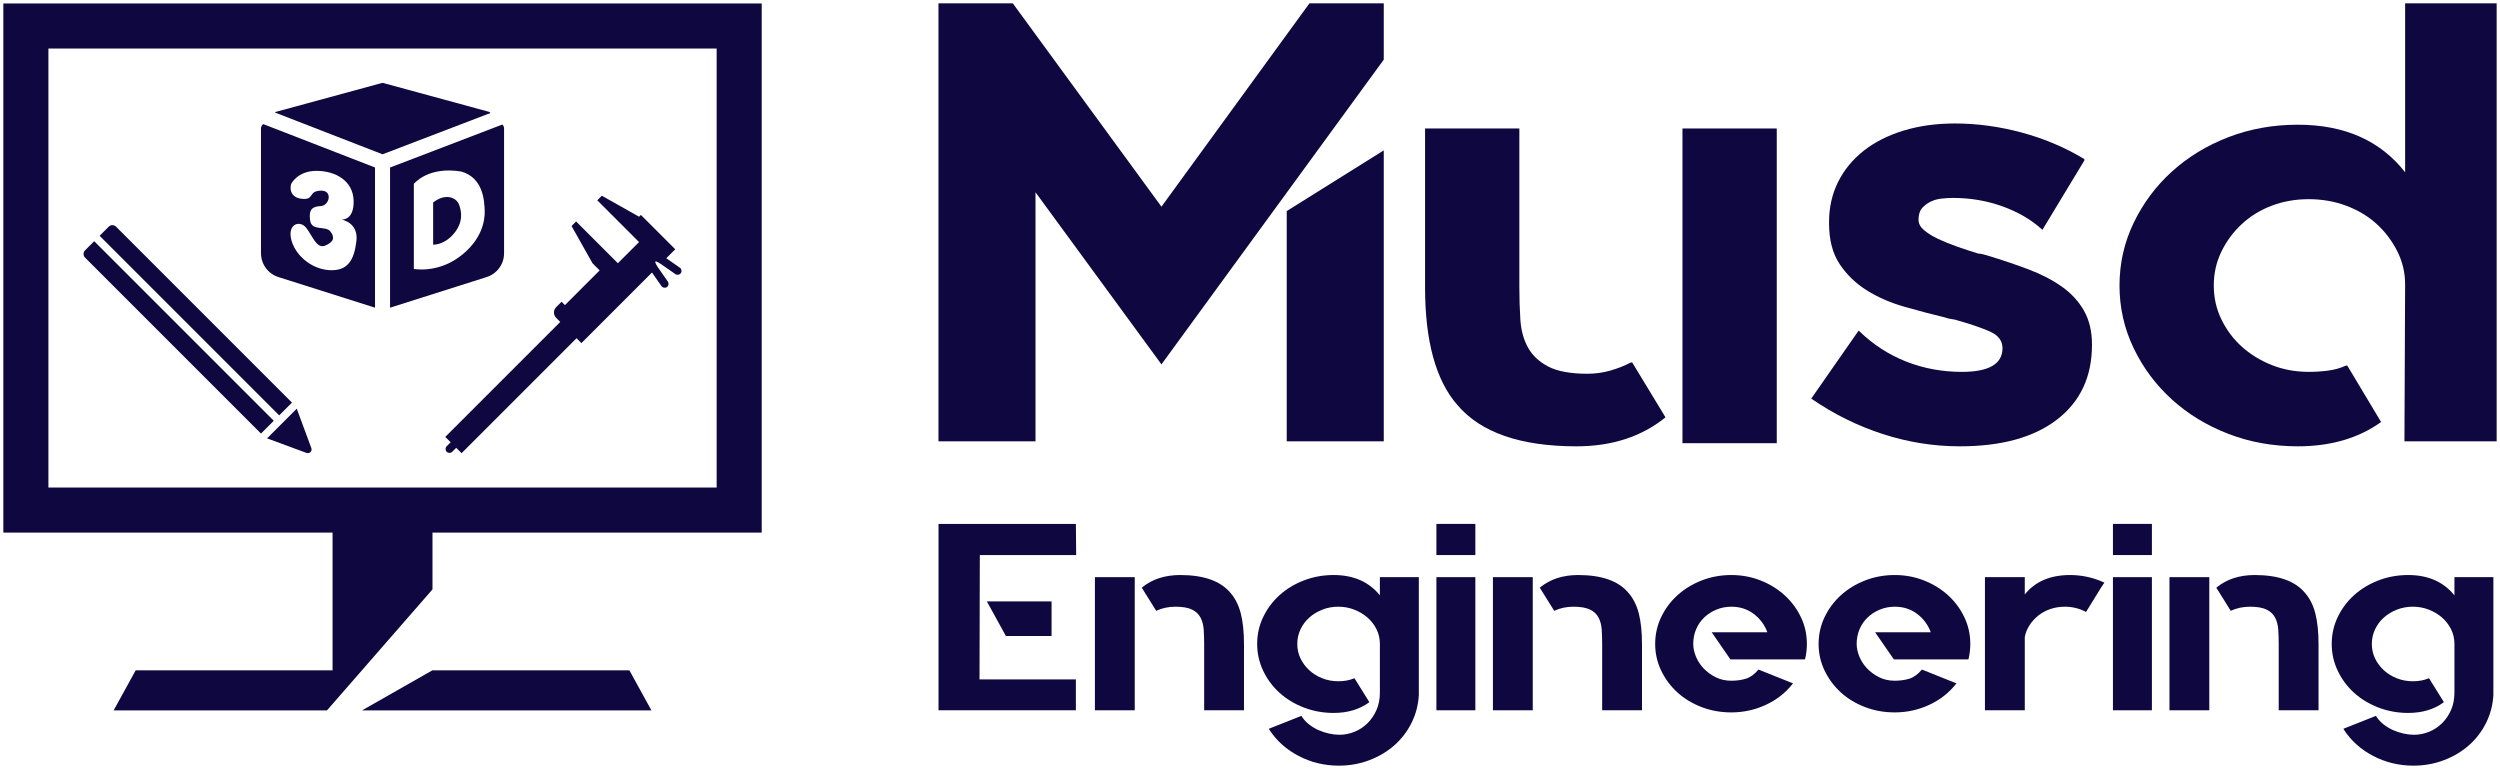
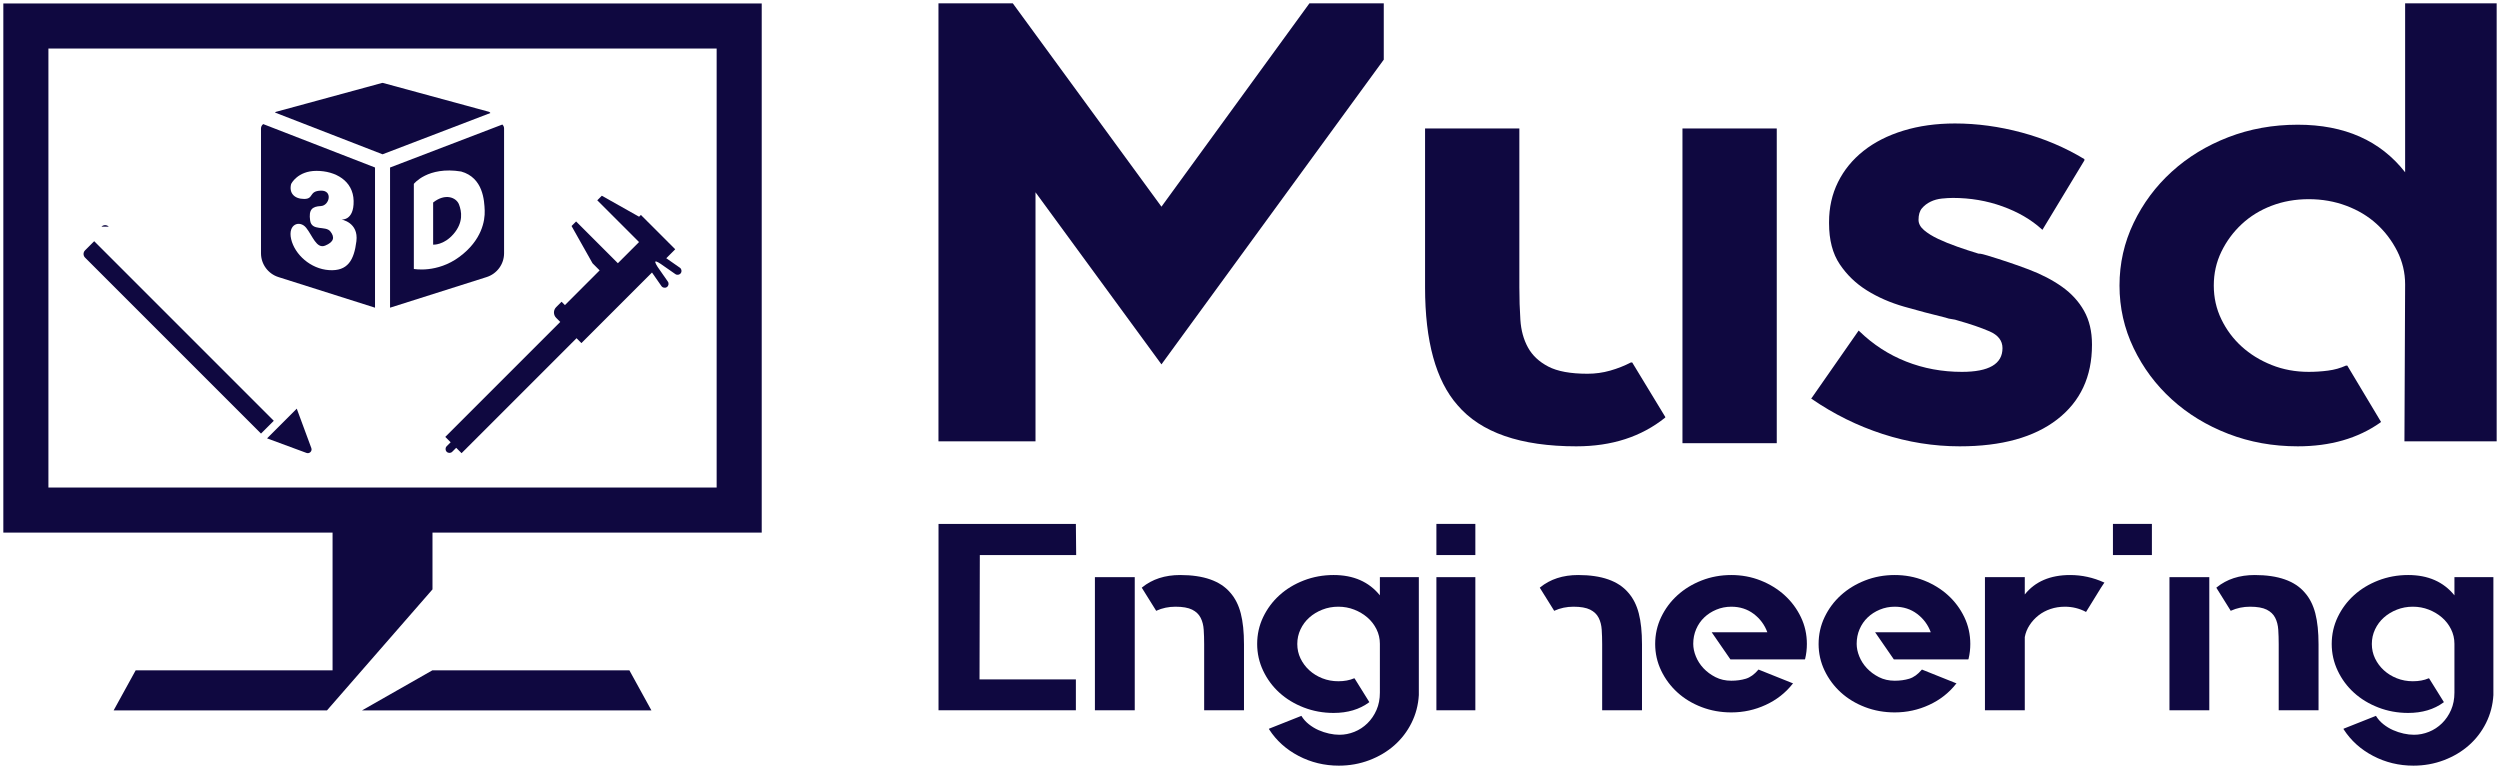
<svg xmlns="http://www.w3.org/2000/svg" id="uuid-21beb1d8-b9c6-4e46-973e-451fef31bf7a" viewBox="0 0 1500 461.396">
  <defs>
    <style>.uuid-9cad296e-4ddb-42c8-ab7d-fe94f3e7cc04{fill:#0f0840;stroke-width:0px;}</style>
  </defs>
-   <polygon class="uuid-9cad296e-4ddb-42c8-ab7d-fe94f3e7cc04" points="830.259 264.79 830.259 90.223 772.033 126.637 772.033 264.79 830.259 264.79" />
  <polygon class="uuid-9cad296e-4ddb-42c8-ab7d-fe94f3e7cc04" points="645.528 314.342 563.112 314.342 563.112 426.167 645.528 426.167 645.528 407.636 587.713 407.636 587.89 333.034 645.703 333.034 645.528 314.342" />
  <rect class="uuid-9cad296e-4ddb-42c8-ab7d-fe94f3e7cc04" x="861.84" y="314.342" width="23.371" height="18.692" />
  <rect class="uuid-9cad296e-4ddb-42c8-ab7d-fe94f3e7cc04" x="1267.764" y="314.342" width="23.371" height="18.692" />
  <polygon class="uuid-9cad296e-4ddb-42c8-ab7d-fe94f3e7cc04" points="621.305 115.375 696.874 218.615 830.259 35.788 830.259 2 785.66 2 696.874 124.01 607.678 2 563.079 2 563.079 264.79 621.305 264.79 621.305 115.375" />
  <rect class="uuid-9cad296e-4ddb-42c8-ab7d-fe94f3e7cc04" x="1009.479" y="77.083" width="56.575" height="188.832" />
  <path class="uuid-9cad296e-4ddb-42c8-ab7d-fe94f3e7cc04" d="M945.885,267.792c21.196,0,38.952-5.754,53.271-17.268v-.376l-19.823-32.661h-.824c-3.859,2.006-7.99,3.631-12.389,4.881-4.407,1.255-8.95,1.877-13.627,1.877-10.19,0-18.034-1.436-23.539-4.317-5.51-2.874-9.568-6.692-12.181-11.449-2.621-4.752-4.129-10.26-4.543-16.518-.413-6.254-.621-12.764-.621-19.522v-95.355h-56.573v95.355c0,32.286,6.464,55.813,19.407,70.577,14.041,16.518,37.852,24.777,71.443,24.777Z" />
  <path class="uuid-9cad296e-4ddb-42c8-ab7d-fe94f3e7cc04" d="M1175.898,267.792c25.047,0,44.527-5.378,58.432-16.142,13.9-10.758,20.856-25.651,20.856-44.674v-.376c0-7.755-1.589-14.454-4.751-20.084-3.167-5.632-7.574-10.448-13.214-14.454-5.645-4-12.254-7.443-19.823-10.324-7.574-2.875-15.897-5.689-24.982-8.447-.827-.247-1.724-.499-2.686-.751-.967-.246-1.856-.374-2.683-.374-4.129-1.25-8.331-2.629-12.595-4.131-4.272-1.501-8.123-3.061-11.563-4.691-3.445-1.625-6.266-3.379-8.466-5.256-2.207-1.877-3.305-3.942-3.305-6.194,0-3.003.686-5.315,2.067-6.945,1.373-1.624,3.097-2.939,5.161-3.942,2.064-.997,4.337-1.625,6.812-1.877,2.478-.246,4.68-.376,6.609-.376,10.457,0,20.369,1.69,29.732,5.069,9.355,3.379,17.202,7.947,23.538,13.702l.413.374,25.19-41.67v-.751c-11.562-7.004-24.095-12.324-37.579-15.955-13.492-3.625-26.843-5.444-40.057-5.444-11.292,0-21.615,1.437-30.972,4.306-9.361,2.875-17.343,6.927-23.95,12.171-6.607,5.245-11.706,11.486-15.281,18.723-3.58,7.239-5.366,15.229-5.366,23.968v.745c0,9.99,2.129,18.167,6.399,24.532,4.267,6.37,9.706,11.608,16.313,15.725,6.607,4.118,14.04,7.367,22.298,9.737,8.26,2.37,16.518,4.558,24.779,6.552,1.373.504,2.683.815,3.921.938,1.24.129,2.543.44,3.923.932,7.156,2.001,13.352,4.124,18.583,6.37,5.226,2.248,7.847,5.614,7.847,10.108,0,9.491-8.125,14.231-24.366,14.231-11.838,0-22.99-2.065-33.448-6.195-10.465-4.129-19.823-10.194-28.081-18.207l-.413-.376-28.081,40.299-.413.381.413.376c13.214,9.092,27.389,16.095,42.535,21.017,15.138,4.915,30.559,7.378,46.25,7.378Z" />
  <path class="uuid-9cad296e-4ddb-42c8-ab7d-fe94f3e7cc04" d="M1443.076,2v101.363c-14.865-19.018-36.339-28.533-64.42-28.533-14.865,0-28.77,2.506-41.708,7.509-12.943,5.009-24.228,11.891-33.861,20.648-9.641,8.764-17.28,19.022-22.92,30.784-5.645,11.767-8.466,24.278-8.466,37.541,0,13.269,2.821,25.78,8.466,37.542,5.639,11.767,13.279,22.025,22.92,30.784,9.633,8.762,20.918,15.643,33.861,20.647,12.938,5.004,26.843,7.508,41.708,7.508,19.545,0,36.064-4.752,49.555-14.265l.413-.376-20.237-33.787h-.824c-3.305,1.501-6.885,2.505-10.738,3.003-3.859.504-7.709.751-11.563.751-7.987,0-15.421-1.373-22.298-4.13-6.885-2.751-12.873-6.441-17.964-11.074-5.096-4.628-9.155-10.071-12.181-16.331-3.032-6.254-4.543-13.01-4.543-20.272,0-7.257,1.511-14.013,4.543-20.273,3.026-6.251,7.085-11.76,12.181-16.517,5.091-4.752,11.079-8.447,17.964-11.075,6.877-2.629,14.311-3.942,22.298-3.942,7.982,0,15.486,1.313,22.506,3.942,7.02,2.627,13.073,6.259,18.17,10.886,5.091,4.635,9.222,10.078,12.389,16.331,3.162,6.259,4.748,12.892,4.748,19.896l-.411,94.229h55.335V2h-54.924Z" />
-   <polygon class="uuid-9cad296e-4ddb-42c8-ab7d-fe94f3e7cc04" points="630.942 381.596 630.942 360.829 592.107 360.829 603.529 381.596 630.942 381.596" />
  <path class="uuid-9cad296e-4ddb-42c8-ab7d-fe94f3e7cc04" d="M738.133,355.559c-5.975-7.031-15.992-10.543-30.049-10.543-9.138,0-16.754,2.483-22.845,7.444l-.175.158,8.61,13.804.175.158v-.158c3.515-1.6,7.321-2.398,11.422-2.398,4.333,0,7.672.591,10.017,1.763,2.341,1.175,4.042,2.803,5.096,4.885,1.054,2.081,1.669,4.485,1.845,7.205.176,2.722.264,5.58.264,8.57v39.719h23.899v-39.618c0-7.348-.646-13.523-1.933-18.531-1.291-5.005-3.4-9.157-6.326-12.459Z" />
  <rect class="uuid-9cad296e-4ddb-42c8-ab7d-fe94f3e7cc04" x="656.947" y="346.292" width="23.899" height="79.875" />
  <path class="uuid-9cad296e-4ddb-42c8-ab7d-fe94f3e7cc04" d="M827.927,357.212c-6.563-8.13-15.815-12.197-27.765-12.197-6.326,0-12.301,1.092-17.924,3.273-5.623,2.184-10.486,5.141-14.585,8.866-4.102,3.729-7.353,8.094-9.753,13.099-2.403,5.008-3.603,10.384-3.603,16.136,0,5.645,1.2,10.996,3.603,16.053,2.4,5.06,5.651,9.453,9.753,13.18,4.099,3.728,8.963,6.684,14.585,8.866,5.623,2.181,11.598,3.276,17.924,3.276,8.435,0,15.521-2.114,21.263-6.339l.175-.156-8.787-14.113-.175-.161h-.175c-2.696,1.175-5.86,1.757-9.489,1.757-3.399,0-6.59-.588-9.577-1.768-2.987-1.178-5.595-2.79-7.82-4.828-2.227-2.036-3.983-4.399-5.271-7.08-1.29-2.68-1.933-5.577-1.933-8.687s.643-6.035,1.933-8.77c1.288-2.735,3.045-5.094,5.271-7.078,2.224-1.986,4.832-3.567,7.82-4.747,2.988-1.178,6.178-1.771,9.577-1.771,3.396,0,6.59.591,9.577,1.763,2.986,1.173,5.623,2.749,7.907,4.722,2.284,1.976,4.099,4.324,5.447,7.044,1.346,2.722,2.022,5.629,2.022,8.723v29.296c0,3.843-.676,7.311-2.022,10.405-1.348,3.094-3.163,5.762-5.447,8.004-2.284,2.241-4.892,3.95-7.82,5.124-2.929,1.17-5.916,1.76-8.961,1.76-1.994,0-4.073-.239-6.239-.72-2.169-.478-4.277-1.173-6.326-2.075-2.052-.908-3.983-2.077-5.798-3.515-1.819-1.438-3.312-3.115-4.481-5.034l-19.33,7.67-.175.158.175.32c4.333,6.708,10.22,12.007,17.661,15.895,7.438,3.887,15.491,5.832,24.161,5.832,6.442,0,12.535-1.095,18.276-3.276,5.738-2.184,10.746-5.166,15.025-8.944,4.275-3.783,7.702-8.255,10.28-13.419,2.575-5.169,4.042-10.728,4.393-16.695v-70.769h-23.371v10.92Z" />
  <rect class="uuid-9cad296e-4ddb-42c8-ab7d-fe94f3e7cc04" x="861.84" y="346.292" width="23.371" height="79.875" />
  <path class="uuid-9cad296e-4ddb-42c8-ab7d-fe94f3e7cc04" d="M976.938,355.559c-5.975-7.031-15.992-10.543-30.049-10.543-9.138,0-16.754,2.483-22.845,7.444l-.175.158,8.61,13.804.175.158v-.158c3.515-1.6,7.321-2.398,11.422-2.398,4.333,0,7.672.591,10.017,1.763,2.341,1.175,4.042,2.803,5.096,4.885,1.054,2.081,1.669,4.485,1.845,7.205.176,2.722.264,5.58.264,8.57v39.719h23.899v-39.618c0-7.348-.646-13.523-1.933-18.531-1.291-5.005-3.399-9.157-6.326-12.459Z" />
-   <rect class="uuid-9cad296e-4ddb-42c8-ab7d-fe94f3e7cc04" x="895.753" y="346.292" width="23.899" height="79.875" />
  <path class="uuid-9cad296e-4ddb-42c8-ab7d-fe94f3e7cc04" d="M1070.775,357.155c-4.103-3.726-8.905-6.682-14.41-8.866-5.508-2.181-11.365-3.273-17.573-3.273-6.326,0-12.274,1.092-17.837,3.273-5.566,2.184-10.398,5.141-14.497,8.866-4.102,3.729-7.353,8.094-9.753,13.099-2.402,5.008-3.602,10.384-3.602,16.136,0,5.645,1.2,10.97,3.602,15.975,2.4,5.006,5.652,9.371,9.753,13.099,4.099,3.729,8.931,6.656,14.497,8.786,5.563,2.13,11.51,3.195,17.837,3.195,7.262,0,14.146-1.503,20.647-4.511,6.502-3.005,11.862-7.194,16.079-12.566l.351-.323-20.383-8.161-.351-.159-.177.159c-2.344,2.771-4.832,4.553-7.468,5.353-2.636.798-5.535,1.196-8.698,1.196-3.514,0-6.677-.715-9.489-2.148-2.812-1.432-5.214-3.211-7.204-5.333-1.993-2.122-3.514-4.482-4.569-7.083-1.054-2.6-1.582-5.119-1.582-7.561,0-3.182.585-6.128,1.758-8.833,1.17-2.707,2.781-5.044,4.832-7.004,2.049-1.963,4.481-3.529,7.292-4.696,2.812-1.167,5.799-1.753,8.963-1.753,5.153,0,9.635,1.438,13.443,4.314,3.806,2.876,6.53,6.55,8.172,11.022h-33.388l11.247,16.295h44.633l.175-.32c.704-2.875,1.054-5.855,1.054-8.944,0-5.752-1.203-11.128-3.602-16.136-2.403-5.006-5.653-9.37-9.752-13.099Z" />
  <path class="uuid-9cad296e-4ddb-42c8-ab7d-fe94f3e7cc04" d="M1168.83,357.155c-4.103-3.726-8.906-6.682-14.41-8.866-5.508-2.181-11.365-3.273-17.573-3.273-6.326,0-12.274,1.092-17.837,3.273-5.565,2.184-10.398,5.141-14.497,8.866-4.102,3.729-7.353,8.094-9.753,13.099-2.402,5.008-3.602,10.384-3.602,16.136,0,5.645,1.2,10.97,3.602,15.975,2.4,5.006,5.652,9.371,9.753,13.099,4.099,3.729,8.931,6.656,14.497,8.786,5.563,2.13,11.511,3.195,17.837,3.195,7.262,0,14.146-1.503,20.647-4.511,6.502-3.005,11.862-7.194,16.079-12.566l.351-.323-20.383-8.161-.351-.159-.177.159c-2.344,2.771-4.832,4.553-7.468,5.353-2.636.798-5.536,1.196-8.698,1.196-3.514,0-6.677-.715-9.489-2.148-2.812-1.432-5.214-3.211-7.205-5.333-1.993-2.122-3.514-4.482-4.568-7.083-1.054-2.6-1.582-5.119-1.582-7.561,0-3.182.585-6.128,1.758-8.833,1.17-2.707,2.781-5.044,4.832-7.004,2.049-1.963,4.481-3.529,7.292-4.696,2.812-1.167,5.799-1.753,8.963-1.753,5.153,0,9.635,1.438,13.442,4.314,3.807,2.876,6.53,6.55,8.172,11.022h-33.388l11.247,16.295h44.633l.175-.32c.703-2.875,1.054-5.855,1.054-8.944,0-5.752-1.203-11.128-3.603-16.136-2.402-5.006-5.652-9.37-9.751-13.099Z" />
  <path class="uuid-9cad296e-4ddb-42c8-ab7d-fe94f3e7cc04" d="M1242.106,345.016c-11.949,0-21.029,3.887-27.237,11.661v-10.384h-23.899v79.875h23.899v-43.931c.467-2.556,1.433-4.95,2.899-7.189,1.464-2.236,3.252-4.179,5.36-5.829,2.109-1.651,4.509-2.928,7.205-3.835,2.694-.902,5.563-1.357,8.61-1.357,4.45,0,8.61,1.014,12.476,3.035l.176.161,8.963-14.537,2.109-3.195h-.177c-6.561-2.98-13.354-4.472-20.384-4.472Z" />
-   <rect class="uuid-9cad296e-4ddb-42c8-ab7d-fe94f3e7cc04" x="1267.764" y="346.292" width="23.371" height="79.875" />
  <rect class="uuid-9cad296e-4ddb-42c8-ab7d-fe94f3e7cc04" x="1301.679" y="346.292" width="23.899" height="79.875" />
  <path class="uuid-9cad296e-4ddb-42c8-ab7d-fe94f3e7cc04" d="M1382.864,355.559c-5.975-7.031-15.992-10.543-30.049-10.543-9.138,0-16.754,2.483-22.844,7.444l-.176.158,8.61,13.804.175.158v-.158c3.515-1.6,7.321-2.398,11.422-2.398,4.333,0,7.672.591,10.017,1.763,2.341,1.175,4.042,2.803,5.096,4.885,1.054,2.081,1.669,4.485,1.845,7.205.175,2.722.264,5.58.264,8.57v39.719h23.899v-39.618c0-7.348-.646-13.523-1.933-18.531-1.291-5.005-3.4-9.157-6.326-12.459Z" />
  <path class="uuid-9cad296e-4ddb-42c8-ab7d-fe94f3e7cc04" d="M1472.658,357.212c-6.562-8.13-15.815-12.197-27.765-12.197-6.326,0-12.301,1.092-17.924,3.273-5.623,2.184-10.486,5.141-14.585,8.866-4.102,3.729-7.353,8.094-9.753,13.099-2.403,5.008-3.603,10.384-3.603,16.136,0,5.645,1.2,10.996,3.603,16.053,2.4,5.06,5.651,9.453,9.753,13.18,4.099,3.728,8.963,6.684,14.585,8.866,5.623,2.181,11.598,3.276,17.924,3.276,8.435,0,15.521-2.114,21.263-6.339l.176-.156-8.787-14.113-.175-.161h-.176c-2.696,1.175-5.859,1.757-9.489,1.757-3.4,0-6.59-.588-9.577-1.768-2.987-1.178-5.595-2.79-7.82-4.828-2.227-2.036-3.983-4.399-5.272-7.08-1.29-2.68-1.933-5.577-1.933-8.687s.643-6.035,1.933-8.77c1.288-2.735,3.045-5.094,5.272-7.078,2.224-1.986,4.832-3.567,7.82-4.747,2.987-1.178,6.178-1.771,9.577-1.771,3.396,0,6.59.591,9.578,1.763,2.986,1.173,5.623,2.749,7.907,4.722,2.284,1.976,4.099,4.324,5.447,7.044,1.346,2.722,2.021,5.629,2.021,8.723v29.296c0,3.843-.676,7.311-2.021,10.405-1.348,3.094-3.163,5.762-5.447,8.004-2.284,2.241-4.892,3.95-7.82,5.124-2.929,1.17-5.916,1.76-8.961,1.76-1.994,0-4.073-.239-6.239-.72-2.168-.478-4.277-1.173-6.326-2.075-2.052-.908-3.983-2.077-5.798-3.515-1.819-1.438-3.312-3.115-4.481-5.034l-19.33,7.67-.175.158.175.32c4.333,6.708,10.22,12.007,17.661,15.895,7.437,3.887,15.491,5.832,24.161,5.832,6.442,0,12.535-1.095,18.276-3.276,5.738-2.184,10.746-5.166,15.025-8.944,4.275-3.783,7.702-8.255,10.28-13.419,2.575-5.169,4.042-10.728,4.393-16.695v-70.769h-23.371v10.92Z" />
  <polygon class="uuid-9cad296e-4ddb-42c8-ab7d-fe94f3e7cc04" points="259.496 402.213 259.496 402.154 217.167 426.256 390.865 426.256 377.641 402.213 259.496 402.213" />
  <path class="uuid-9cad296e-4ddb-42c8-ab7d-fe94f3e7cc04" d="M396.386,158.312l8.834,6.15c1.064.741,2.528.478,3.269-.586.741-1.064.479-2.527-.586-3.268l-8.143-5.67,2.864-2.864,2.507-2.507-20.607-20.607-1.074,1.074-22.364-12.598-2.735,2.735,17.481,17.481,7.585,7.585-12.696,12.696-7.585-7.585-17.481-17.481-2.735,2.735,12.598,22.364,4.265,4.265-20.835,20.835-2.018-2.018-3.222,3.222c-1.78,1.78-1.78,4.666,0,6.446l2.116,2.116.326.326-68.982,68.982,3.223,3.223-2.377,2.377c-.917.917-.917,2.403.001,3.32.917.917,2.403.917,3.32.001l2.377-2.377,3.223,3.223,68.982-68.982,2.93,2.93,6.445-6.445,20.835-20.835,7.618-7.618,7.448-7.448,5.67,8.143c.741,1.064,2.204,1.326,3.269.585,1.063-.74,1.326-2.203.585-3.268l-6.15-8.834s-1.804-2.721-1.332-3.193,3.154,1.371,3.154,1.371Z" />
-   <path class="uuid-9cad296e-4ddb-42c8-ab7d-fe94f3e7cc04" d="M65.251,135.99l-5.488,5.488,107.755,107.755,7.666-7.666-105.577-105.577c-1.203-1.203-3.153-1.203-4.356 0Z" />
+   <path class="uuid-9cad296e-4ddb-42c8-ab7d-fe94f3e7cc04" d="M65.251,135.99c-1.203-1.203-3.153-1.203-4.356 0Z" />
  <path class="uuid-9cad296e-4ddb-42c8-ab7d-fe94f3e7cc04" d="M56.518,144.723l-5.487,5.487c-1.203,1.203-1.204,3.153-.001,4.357l105.577,105.577,7.666-7.666-107.755-107.755Z" />
  <path class="uuid-9cad296e-4ddb-42c8-ab7d-fe94f3e7cc04" d="M183.892,271.76c1.814.671,3.579-1.095,2.908-2.908l-8.748-23.664-17.823,17.823,23.664,8.748Z" />
  <path class="uuid-9cad296e-4ddb-42c8-ab7d-fe94f3e7cc04" d="M2,2.089v317.467h197.541v82.656h-118.144l-13.225,24.043h127.998l63.325-72.62v-34.079h197.541V2.089H2ZM29.048,292.509V29.137h400.941v263.371H29.048Z" />
  <path class="uuid-9cad296e-4ddb-42c8-ab7d-fe94f3e7cc04" d="M259.881,121.509v25.287s6.387.464,12.319-6.496c5.931-6.96,4.791-13.455,3.194-17.632-1.597-4.175-8.213-6.96-15.513-1.159Z" />
  <path class="uuid-9cad296e-4ddb-42c8-ab7d-fe94f3e7cc04" d="M229.53,92.58l64.691-24.763c-.153-.34-.437-.628-.868-.745l-63.477-17.282c-.234-.065-.48-.065-.713,0l-63.477,17.282c-.3.081-.529.246-.695.451l64.54,25.058Z" />
  <path class="uuid-9cad296e-4ddb-42c8-ab7d-fe94f3e7cc04" d="M301.408,74.719l-67.381,25.794v84.102l57.954-18.374c6.229-1.975,10.46-7.756,10.46-14.29v-74.889c0-.951-.412-1.762-1.032-2.343ZM275.669,154.092c-13.46,9.976-27.366,7.277-27.366,7.277v-51.038s8.298-10.679,28.373-7.43c13.231,3.71,13.915,17.398,14.143,23.429.228,6.033-1.691,17.786-15.15,27.761Z" />
  <path class="uuid-9cad296e-4ddb-42c8-ab7d-fe94f3e7cc04" d="M225.01,100.498l-67.078-26.044c-.793.578-1.335,1.506-1.335,2.606v74.89c0,6.535,4.232,12.315,10.46,14.29l57.953,18.373v-84.116ZM197.472,162.076c-11.152-.713-20.643-9.412-22.779-18.588-2.135-9.173,5.22-11.546,9.017-6.8,3.796,4.746,6.169,12.812,11.389,10.676,5.22-2.135,5.931-4.982,3.085-8.541-2.848-3.56-11.152.051-12.101-6.499-.949-6.551,1.186-8.45,6.406-8.686,5.22-.238,7.356-9.492,0-9.254-7.356.236-4.034,4.982-9.966,4.982s-9.254-3.559-7.83-9.015c0,0,3.796-7.832,15.186-7.832,11.389,0,22.066,5.933,22.303,18.034.238,12.101-7.356,11.151-7.356,11.151,0,0,10.44,1.661,9.017,13.05-1.423,11.389-5.22,18.034-16.372,17.322Z" />
</svg>